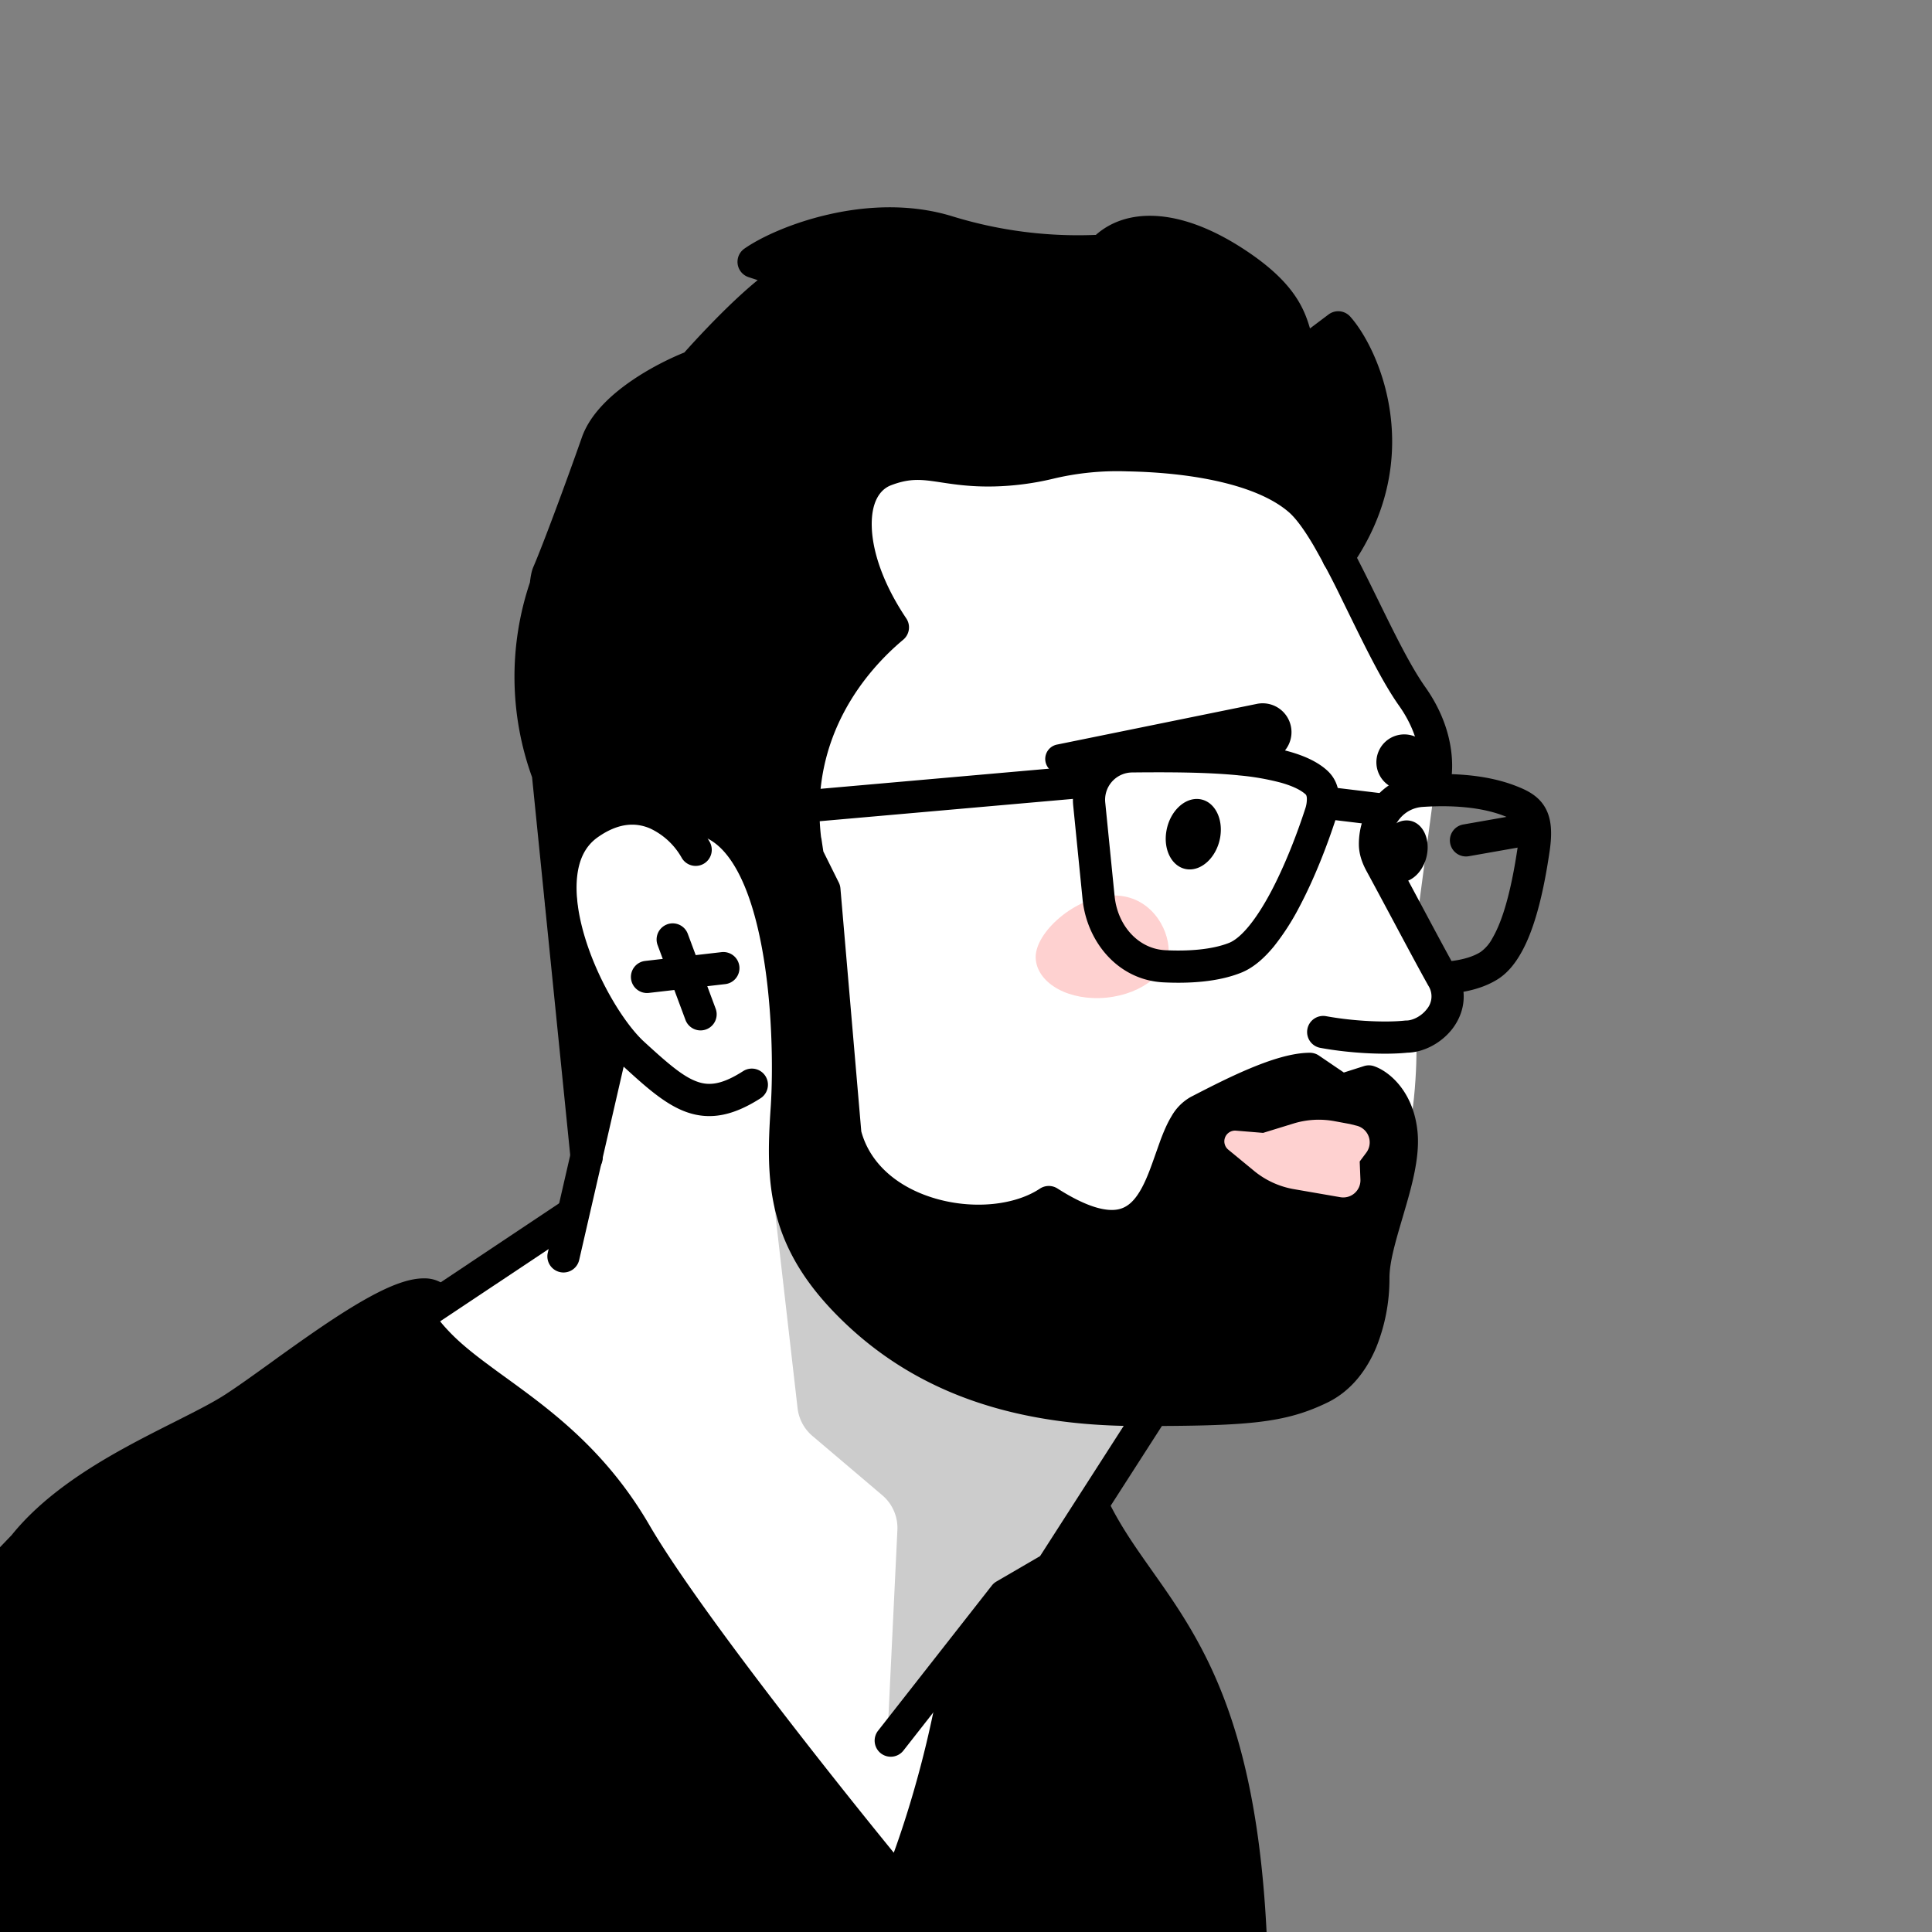
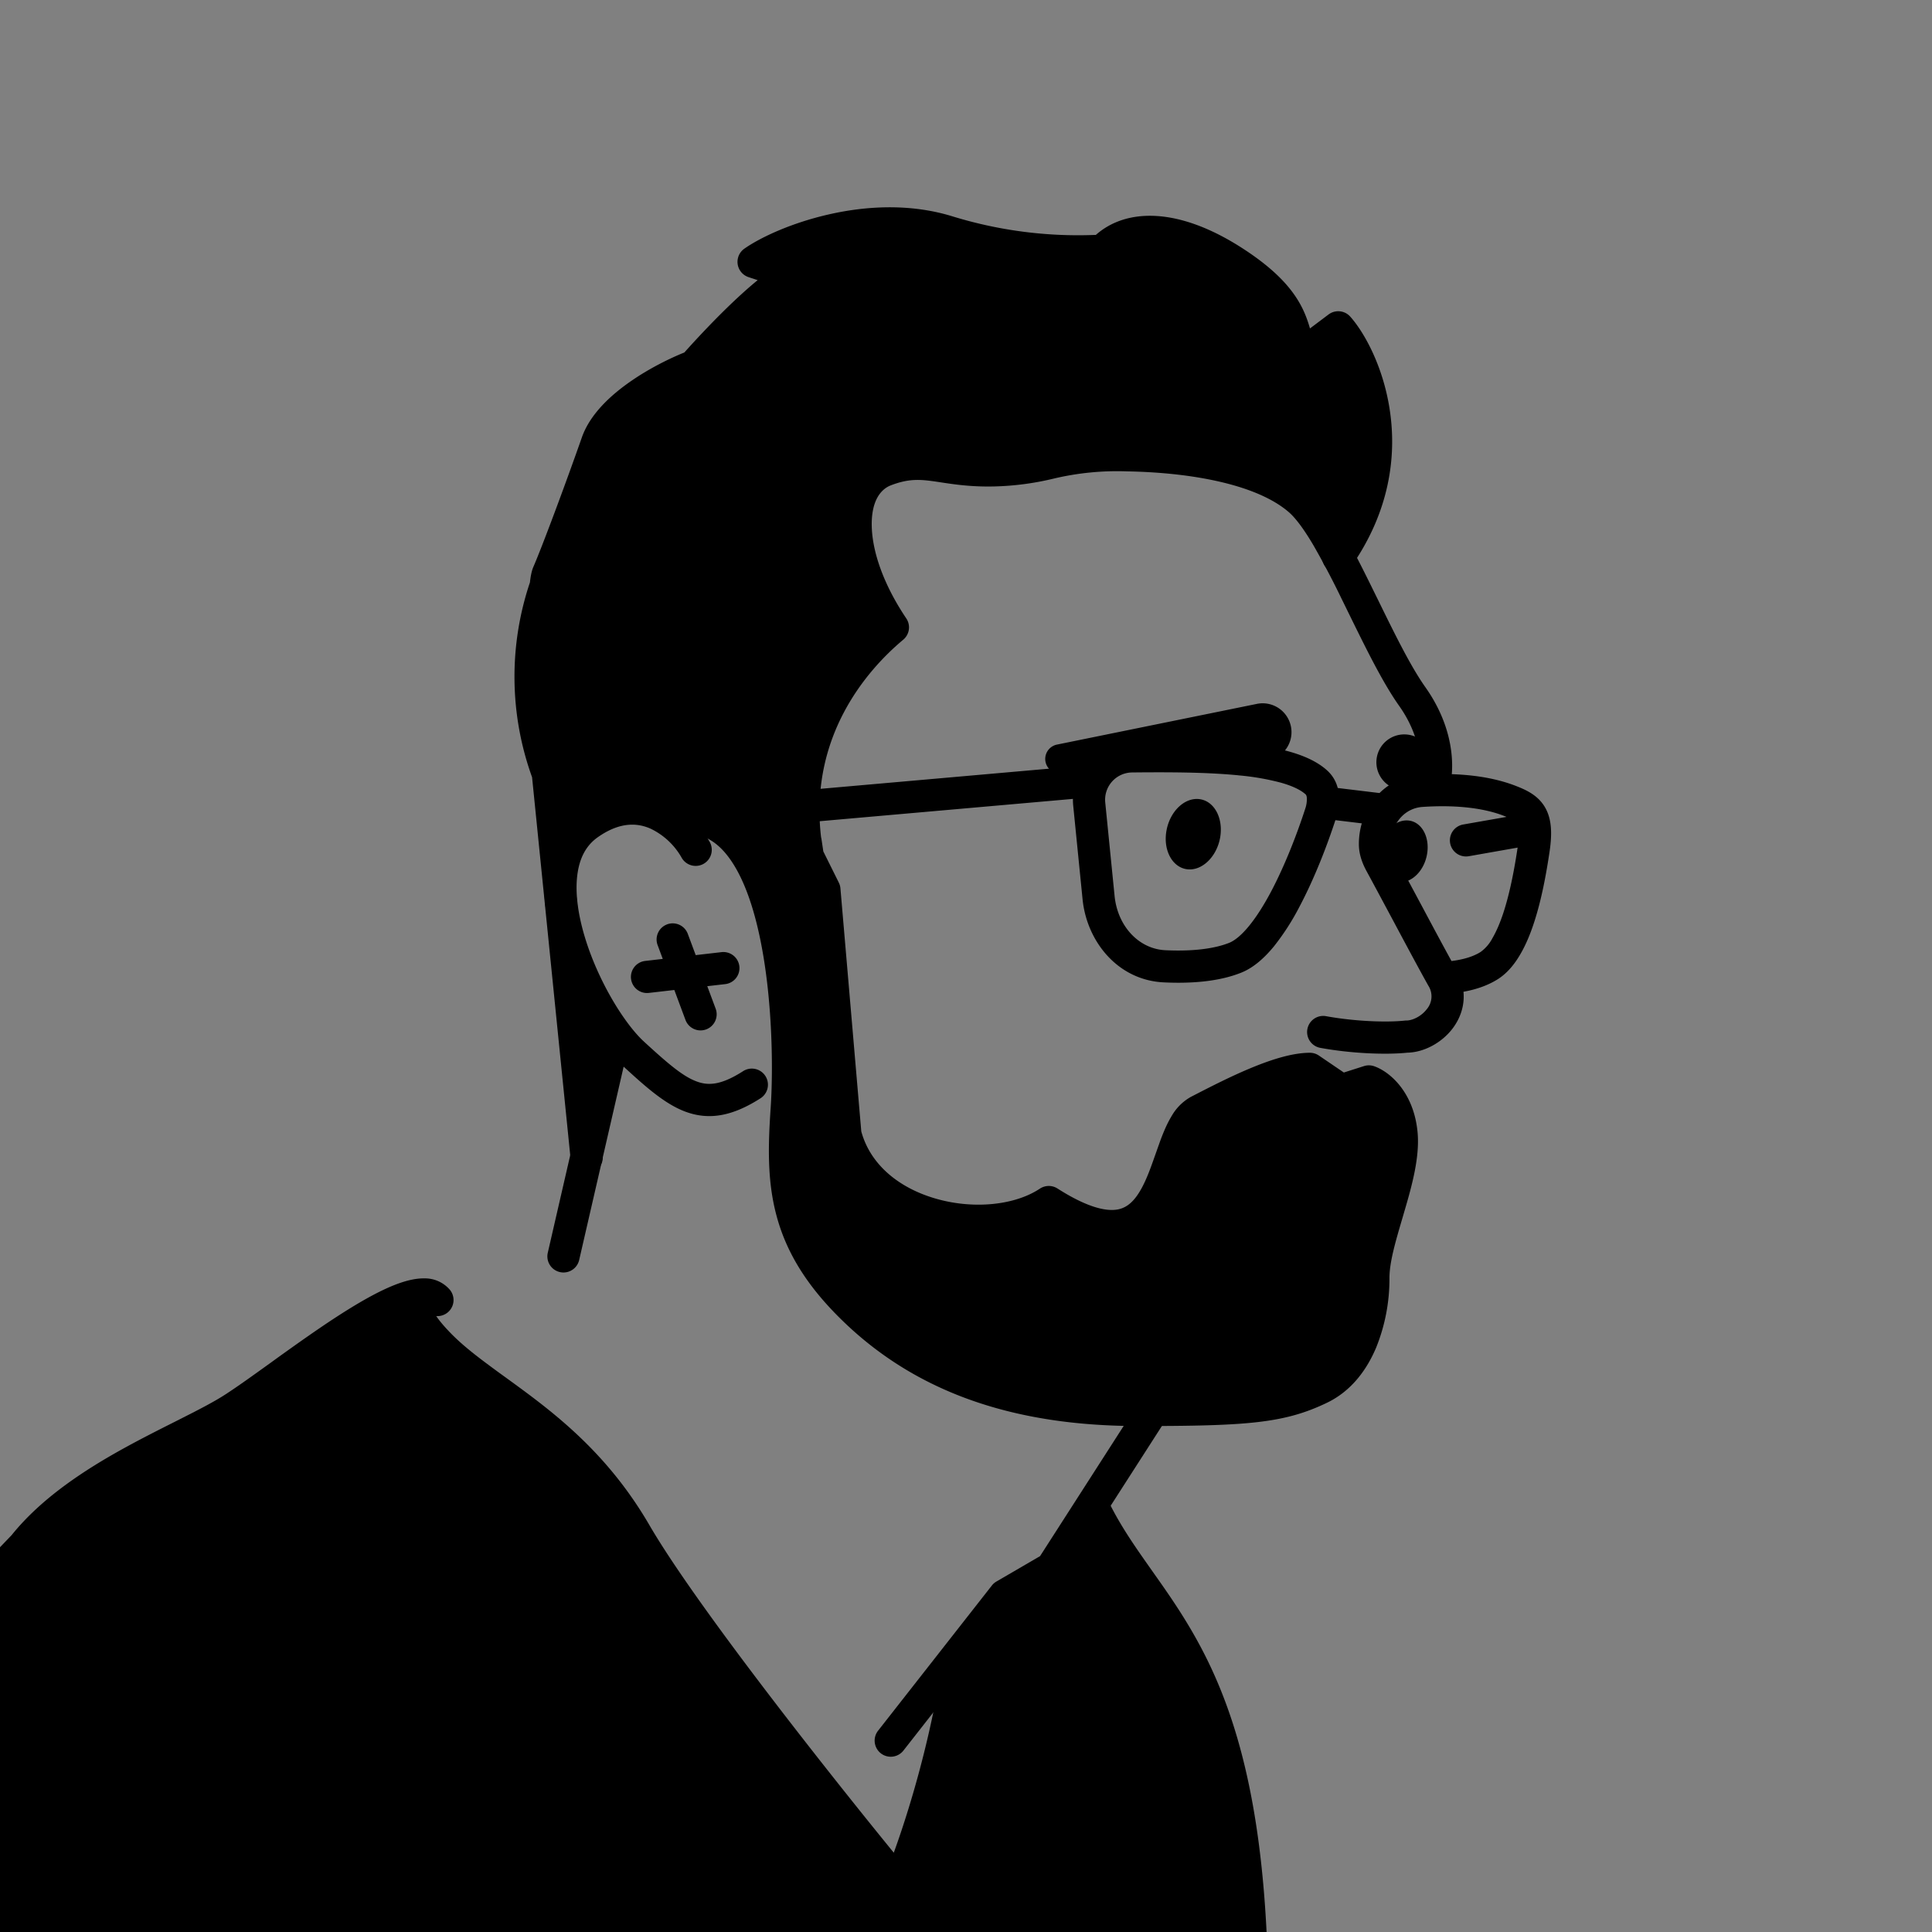
<svg xmlns="http://www.w3.org/2000/svg" width="45" height="45" fill="none">
  <rect width="100%" height="100%" fill="#808080" stroke="none" />
  <g clip-path="url(#a)">
-     <path fill="#fff" d="M13.45 28.252 9.5 30.65l8.041 13.12 4.162.493 3.244-8.182 1.905-3.527 2.54-1.904 3.173-3.315c.395-1.072.447-2.563.423-3.174l.847-.706-.847-1.904.423-3.174v-1.27L30.308 10.9l-8.605-2.257c-2.563 2.187-7.872 7.124-8.605 9.381-.734 2.258.305 5.455.916 6.772l-.564 3.456Z" />
-     <path fill="#FED1D0" d="M24.125 22.349c.056.575.795.973 1.648.888.854-.085 1.5-.62 1.443-1.194-.057-.576-.554-1.263-1.408-1.178-.853.084-1.74.909-1.683 1.484Z" />
    <path fill="#000" fill-rule="evenodd" d="M28.84 18.058c-.758-.074-1.642-.074-2.472-.066a.636.636 0 0 0-.625.697l.218 2.181c.07.7.56 1.23 1.177 1.262.55.027 1.097-.014 1.493-.172.124-.05.28-.172.459-.39.174-.212.347-.486.513-.798.33-.624.61-1.355.796-1.928a.693.693 0 0 0 .04-.255c-.004-.059-.02-.08-.033-.09-.108-.097-.294-.191-.575-.27a5.85 5.85 0 0 0-.99-.17Zm1.195-.551c.328.093.64.226.87.432.385.343.298.856.208 1.136-.194.598-.49 1.373-.848 2.048a5.64 5.64 0 0 1-.596.924c-.213.258-.466.492-.76.609-.546.219-1.221.254-1.81.225-1.069-.054-1.786-.956-1.884-1.936l-.218-2.182a1.386 1.386 0 0 1 1.363-1.521c.827-.008 1.75-.01 2.554.07.403.04.787.1 1.12.195Zm5.013 1.503c-.548-.218-1.255-.26-1.917-.215-.422.03-.735.397-.73.872 0 .07.028.157.094.277.193.356.416.773.634 1.18.25.469.494.924.679 1.26.271-.033.51-.103.681-.213a.926.926 0 0 0 .272-.318c.095-.162.182-.367.259-.603.154-.474.258-1.032.332-1.535.055-.368.011-.492-.015-.535-.023-.04-.073-.085-.289-.17Zm-.961 4.09c.28-.05.564-.142.808-.298.217-.14.384-.348.513-.57.132-.224.238-.482.325-.75.174-.533.285-1.14.361-1.657.06-.41.051-.756-.113-1.03-.166-.278-.442-.398-.657-.483-.7-.277-1.535-.314-2.244-.265-.889.06-1.438.831-1.429 1.629.003.25.097.466.185.626.187.344.407.756.624 1.161.31.581.615 1.15.808 1.494a.46.46 0 0 1-.034.547c-.131.172-.338.266-.477.266-.014 0-.027 0-.04.002-.416.045-1.16.019-1.824-.102a.375.375 0 1 0-.133.738c.711.13 1.517.163 2.019.111.393-.008.8-.232 1.05-.557.18-.235.29-.536.258-.861Z" clip-rule="evenodd" />
    <path fill="#000" fill-rule="evenodd" d="M25.76 18.163a.375.375 0 0 1-.341.407l-9.53.84a.375.375 0 0 1-.065-.747l9.529-.84a.375.375 0 0 1 .406.34Zm10.208 1.09a.375.375 0 0 1-.304.434l-1.453.256a.375.375 0 1 1-.13-.739l1.453-.255c.204-.036.398.1.434.304Zm-5.45-.598a.375.375 0 0 1 .418-.328l1.382.167a.375.375 0 0 1-.09.745l-1.382-.167a.375.375 0 0 1-.328-.417Z" clip-rule="evenodd" />
    <path fill="#000" fill-rule="evenodd" d="M15.444 18.61c.524.227.893.66 1.08.989a.375.375 0 1 1-.652.37 1.646 1.646 0 0 0-.726-.671c-.306-.133-.711-.158-1.223.203-.277.195-.431.495-.478.896-.049.409.019.899.171 1.41.308 1.034.924 2.033 1.386 2.457.562.515.91.814 1.237.93.267.096.563.08 1.07-.245a.375.375 0 0 1 .405.632c-.625.4-1.167.52-1.727.32-.5-.178-.967-.604-1.492-1.085-.586-.537-1.261-1.667-1.597-2.794-.17-.568-.263-1.167-.198-1.712.065-.553.297-1.073.79-1.421.72-.509 1.402-.519 1.954-.28Z" clip-rule="evenodd" />
    <path fill="#000" fill-rule="evenodd" d="M14.38 23.812a.375.375 0 0 1 .28.45l-1.17 5.086a.375.375 0 1 1-.731-.169l1.17-5.086a.375.375 0 0 1 .45-.281Z" clip-rule="evenodd" />
-     <path fill="#000" fill-rule="evenodd" d="M13.528 28.143a.375.375 0 0 1-.104.52l-3.287 2.19a.375.375 0 0 1-.416-.623l3.287-2.192a.375.375 0 0 1 .52.105Z" clip-rule="evenodd" />
    <path fill="#000" d="M26.254 10.605c1.61.029 3.131.41 3.95 1.14.25.223.528.613.82 1.082l.146.147c1.662-2.387.565-4.716 0-5.35l-.849.64c-.263-.527-.062-1.182-1.583-2.165-1.522-.984-2.562-.792-3.06-.255-.39 0-1.782.114-3.608-.448-1.825-.561-3.844.234-4.517.703l.977.321c-.515.117-1.794 1.454-2.37 2.107-.624.234-1.948.919-2.253 1.785-.38 1.082-.936 2.574-1.14 3.043-.165.374-.069 3.296 0 4.71l.896 8.887.467-2.971c-.493-1.044-1.379-3.37-.974-4.318.507-1.185 2.297-1.089 2.8-.544 2.282.497 2.486 4.974 2.37 6.7-.118 1.726-.527 3.101 1.14 4.71 1.668 1.61 3.712 2.094 6.245 2.336 2.268.216 4.183-.094 5.09-.533.907-.438 1.188-1.627 1.188-2.563 0-.937.848-2.634.76-3.628-.07-.796-.536-.91-.76-.988l-.644.205-.731-.497c-.693 0-1.863.353-2.635.751-.966.498-.674 4.415-3.502 2.423-1.18.442-3.617-.134-4.255-.787-.837-.858-.254-3.492-.62-5.433-.202-1.078-.278.16-.78-1.438-.848-2.707 1.152-5.036 2.088-5.817-2.194-1.404-.624-3.78-.361-3.955.263-.176 1.346.38 2.604.35 1.258-.029 1.492-.38 3.101-.35Z" />
    <path fill="#000" fill-rule="evenodd" d="M15.538 21.53a.375.375 0 0 1 .482.221l.649 1.743a.375.375 0 0 1-.703.262l-.649-1.743a.375.375 0 0 1 .22-.482Z" clip-rule="evenodd" />
    <path fill="#000" fill-rule="evenodd" d="M14.698 22.798a.375.375 0 0 1 .33-.416l1.77-.204a.375.375 0 1 1 .085.745l-1.77.204a.375.375 0 0 1-.415-.33Z" clip-rule="evenodd" />
    <path fill="#000" fill-rule="evenodd" d="M24.495 10.39a7.142 7.142 0 0 1 1.766-.16c.823.014 1.655.098 2.393.277.732.176 1.405.453 1.88.878.251.223.488.568.708.941.224.38.45.826.672 1.275l.192.39c.383.781.748 1.526 1.093 2.014.75 1.06.686 2.077.511 2.52a.375.375 0 0 1-.697-.275c.079-.202.182-.953-.426-1.812-.383-.541-.78-1.352-1.16-2.127l-.185-.377a19.62 19.62 0 0 0-.646-1.227c-.213-.362-.402-.62-.56-.763-.345-.307-.882-.545-1.558-.708-.67-.162-1.445-.243-2.23-.257a6.395 6.395 0 0 0-1.733.175 6.544 6.544 0 0 1-1.353.176c-.54.013-.936-.048-1.247-.095a10.612 10.612 0 0 0-.207-.03c-.322-.043-.575-.048-.96.1-.252.098-.459.388-.443.962.015.568.258 1.325.804 2.137a.375.375 0 0 1-.072.497c-.838.7-2.188 2.242-1.913 4.598l.002.007.005.023.004.023.011.074.031.206.36.724a.374.374 0 0 1 .038.134l.486 5.663c.218.799.914 1.339 1.772 1.576.875.242 1.814.138 2.388-.243a.375.375 0 0 1 .409-.004c.72.46 1.15.534 1.4.489.227-.041.402-.2.568-.509.123-.23.212-.485.309-.76l.123-.346c.072-.19.154-.389.259-.56a1.18 1.18 0 0 1 .453-.45l.02-.01c.38-.196.86-.444 1.334-.643.469-.197.986-.372 1.414-.372.075 0 .148.023.21.065l.581.395.47-.15a.375.375 0 0 1 .237.004c.365.127.928.609 1.011 1.55.051.58-.139 1.255-.31 1.836l-.036.124c-.168.57-.31 1.05-.31 1.423a4.27 4.27 0 0 1-.307 1.613c-.219.524-.58 1.017-1.142 1.289-.996.482-1.865.545-4.396.545-2.823 0-5.117-.738-6.873-2.433-.875-.843-1.34-1.643-1.561-2.476-.219-.822-.192-1.648-.133-2.513.057-.842.051-2.498-.247-3.932-.149-.72-.365-1.35-.66-1.792-.289-.433-.625-.648-1.034-.648a.375.375 0 0 1 0-.75c.738 0 1.28.415 1.658.982.372.558.613 1.297.77 2.056.317 1.52.321 3.25.262 4.135-.059.861-.075 1.578.108 2.27.181.679.564 1.363 1.358 2.129 1.579 1.524 3.666 2.223 6.352 2.223 2.558 0 3.252-.076 4.07-.471.345-.168.603-.488.776-.903.173-.415.25-.895.25-1.324 0-.488.174-1.075.33-1.605l.046-.154c.18-.611.318-1.144.282-1.558-.045-.508-.28-.759-.42-.858l-.497.158a.375.375 0 0 1-.325-.047l-.628-.427c-.259.026-.61.137-1.015.307a18.91 18.91 0 0 0-1.292.624l-.01.005c-.035.018-.089.063-.156.174a2.656 2.656 0 0 0-.196.432c-.032.085-.065.178-.1.278-.102.293-.221.634-.374.919-.212.396-.54.793-1.096.893-.486.088-1.055-.07-1.738-.473-.79.42-1.855.475-2.792.216-1.03-.285-2.008-.982-2.306-2.14a.374.374 0 0 1-.01-.062l-.483-5.624-.284-.57a.374.374 0 0 1-.098-.203l-.003-.018a.386.386 0 0 1-.006-.028c-.5-2.712.88-4.551 1.865-5.463-.485-.8-.735-1.588-.753-2.256-.02-.74.255-1.424.924-1.683.537-.207.925-.197 1.327-.144.08.01.16.023.24.035.307.046.63.095 1.098.085.524-.013.85-.083 1.213-.16l.138-.03Zm-5.362 9.157v.005-.005Z" clip-rule="evenodd" />
    <path fill="#000" fill-rule="evenodd" d="m17.648 6.525-.213-.07a.375.375 0 0 1-.096-.664c.382-.267 1.102-.6 1.957-.795.857-.197 1.89-.264 2.885.042a9.94 9.94 0 0 0 3.319.434h.024c.702-.622 1.915-.659 3.417.312.8.517 1.186.973 1.397 1.403.083.17.135.328.174.463l.432-.325a.375.375 0 0 1 .506.05c.335.375.78 1.186.926 2.214.15 1.043-.007 2.32-.898 3.6a.375.375 0 0 1-.616-.429c.77-1.107.897-2.188.772-3.065a4.108 4.108 0 0 0-.542-1.543l-.545.411a.375.375 0 0 1-.561-.131c-.079-.158-.124-.323-.161-.457l-.01-.033a2.349 2.349 0 0 0-.15-.425c-.135-.275-.41-.638-1.13-1.103-1.452-.938-2.264-.657-2.581-.315a.375.375 0 0 1-.275.12l-.164.003a10.7 10.7 0 0 1-3.555-.467c-.83-.256-1.72-.206-2.497-.028a6.24 6.24 0 0 0-.944.295l.129.042a.375.375 0 0 1-.035.722c-.042.01-.162.069-.363.22-.186.14-.401.329-.625.54-.445.42-.9.908-1.183 1.229a.375.375 0 0 1-.15.103 5.76 5.76 0 0 0-1.165.613c-.43.297-.754.628-.866.945-.38 1.082-.94 2.586-1.151 3.069a1.35 1.35 0 0 0-.02.142 6.15 6.15 0 0 0-.028.417c-.012.34-.014.777-.008 1.251.012.944.053 2.018.086 2.722l.896 8.878a.375.375 0 1 1-.746.075l-.897-8.887a6.887 6.887 0 0 1-.05-4.537c.013-.115.034-.256.08-.362.198-.453.75-1.933 1.13-3.017.193-.549.684-.993 1.148-1.313.436-.301.905-.53 1.239-.664.295-.331.735-.8 1.17-1.21.181-.17.364-.334.538-.475Zm9.718 25.523a.375.375 0 0 1 .113.518l-2.672 4.16a.375.375 0 0 1-.126.12l-1.034.604-2.603 3.322a.375.375 0 1 1-.59-.463l2.647-3.378a.374.374 0 0 1 .106-.093l1.018-.593 2.623-4.084a.375.375 0 0 1 .518-.113Z" clip-rule="evenodd" />
    <path fill="#000" d="M10.189 31.273c-.888-.934-.37-1.051 0-.992-.584-.7-3.387 1.634-4.73 2.51-1.075.701-3.602 1.579-4.906 3.212l-3.679 3.835v5.801l32.295 1.168c0-8.176-2.407-9.092-3.673-11.642l-.824 1.656-1.11.525-1.226 1.285c-.327 2.336-1.07 4.477-1.402 5.256-1.557-1.888-4.964-6.167-6.132-8.176-1.46-2.51-3.503-3.27-4.613-4.438Z" />
    <path fill="#000" fill-rule="evenodd" d="M6.743 32.349a31.53 31.53 0 0 1-1.08.756c-.288.189-.666.384-1.072.589l-.19.096c-.359.18-.74.373-1.128.586-.92.506-1.823 1.104-2.427 1.861a.371.371 0 0 1-.022.026l-3.575 3.726v5.288l31.543 1.141c-.037-3.805-.618-5.923-1.323-7.378-.365-.756-.77-1.344-1.171-1.914a18.739 18.739 0 0 1-.783-1.157l-.507 1.019a.375.375 0 0 1-.176.172l-1.046.496-1.096 1.147c-.34 2.327-1.075 4.441-1.41 5.23a.375.375 0 0 1-.635.093c-1.552-1.882-4.98-6.185-6.167-8.226-.697-1.2-1.535-1.984-2.344-2.616a25.623 25.623 0 0 0-.794-.59 46.54 46.54 0 0 1-.39-.287c-.374-.277-.732-.559-1.033-.876-.233-.245-.396-.459-.49-.648a1.06 1.06 0 0 1-.079-.206c-.295.13-.65.334-1.037.583-.461.297-.949.644-1.41.976l-.158.113Zm3.173-1.817-.003-.001.003.001Zm-.039-.756a.767.767 0 0 1 .6.264.375.375 0 0 1-.316.614c.06.09.156.209.3.36.254.268.568.519.935.79.117.088.241.178.37.271.264.192.547.397.83.618.854.667 1.768 1.519 2.53 2.83 1.059 1.82 4.01 5.568 5.692 7.63.362-.996.888-2.724 1.147-4.574a.375.375 0 0 1 .1-.207l1.226-1.285a.376.376 0 0 1 .11-.08l.993-.47.767-1.54a.375.375 0 0 1 .671 0c.282.57.624 1.053 1.002 1.589l.076.108c.406.574.84 1.204 1.235 2.019.791 1.636 1.399 3.97 1.399 8.094a.375.375 0 0 1-.389.375L-3.14 46.014a.375.375 0 0 1-.361-.375v-5.801c0-.097.037-.19.104-.26l3.668-3.822c.7-.87 1.705-1.523 2.64-2.037.4-.22.797-.42 1.155-.6l.187-.095c.412-.208.752-.385 1-.547.29-.188.651-.448 1.053-.737l.157-.114c.46-.33.963-.688 1.443-.997.475-.305.95-.578 1.357-.727.202-.074.414-.128.614-.126Zm.196.709v.003a.01.01 0 0 1 0-.003Zm-.099.164Z" clip-rule="evenodd" />
-     <path fill="#000" d="m18.577 32.799-.596-5.196 9.186 5.155-6.502 7.812.237-4.932a1 1 0 0 0-.352-.811l-1.626-1.38a1 1 0 0 1-.347-.648Z" opacity=".2" />
    <path fill="#000" d="m29.45 17.724-4.737.293a.341.341 0 0 1-.09-.675l4.651-.947a.672.672 0 1 1 .176 1.329Zm3.153.672.593.1a.513.513 0 0 0 .38-.926l-.493-.345a.649.649 0 1 0-.48 1.17Zm-4.185 1.12c-.083.45-.43.778-.774.73-.344-.048-.557-.452-.474-.902.082-.451.428-.778.773-.73.345.047.557.451.475.902Zm4.819.389c-.072.395-.376.682-.679.64-.302-.041-.489-.396-.416-.792.072-.395.376-.682.679-.64.302.041.489.396.416.792Z" />
-     <path fill="#FED1D0" d="m31.444 26.181-.362-.067a2 2 0 0 0-.954.055l-.708.218-.633-.052a.25.25 0 0 0-.179.442l.6.494a2 2 0 0 0 .93.427l1.081.187a.4.4 0 0 0 .468-.41l-.017-.422.154-.206a.4.4 0 0 0-.224-.627l-.156-.039Z" />
  </g>
  <defs>
    <clipPath id="a">
      <path fill="#fff" d="M45 0H0v45h45z" />
    </clipPath>
  </defs>
</svg>